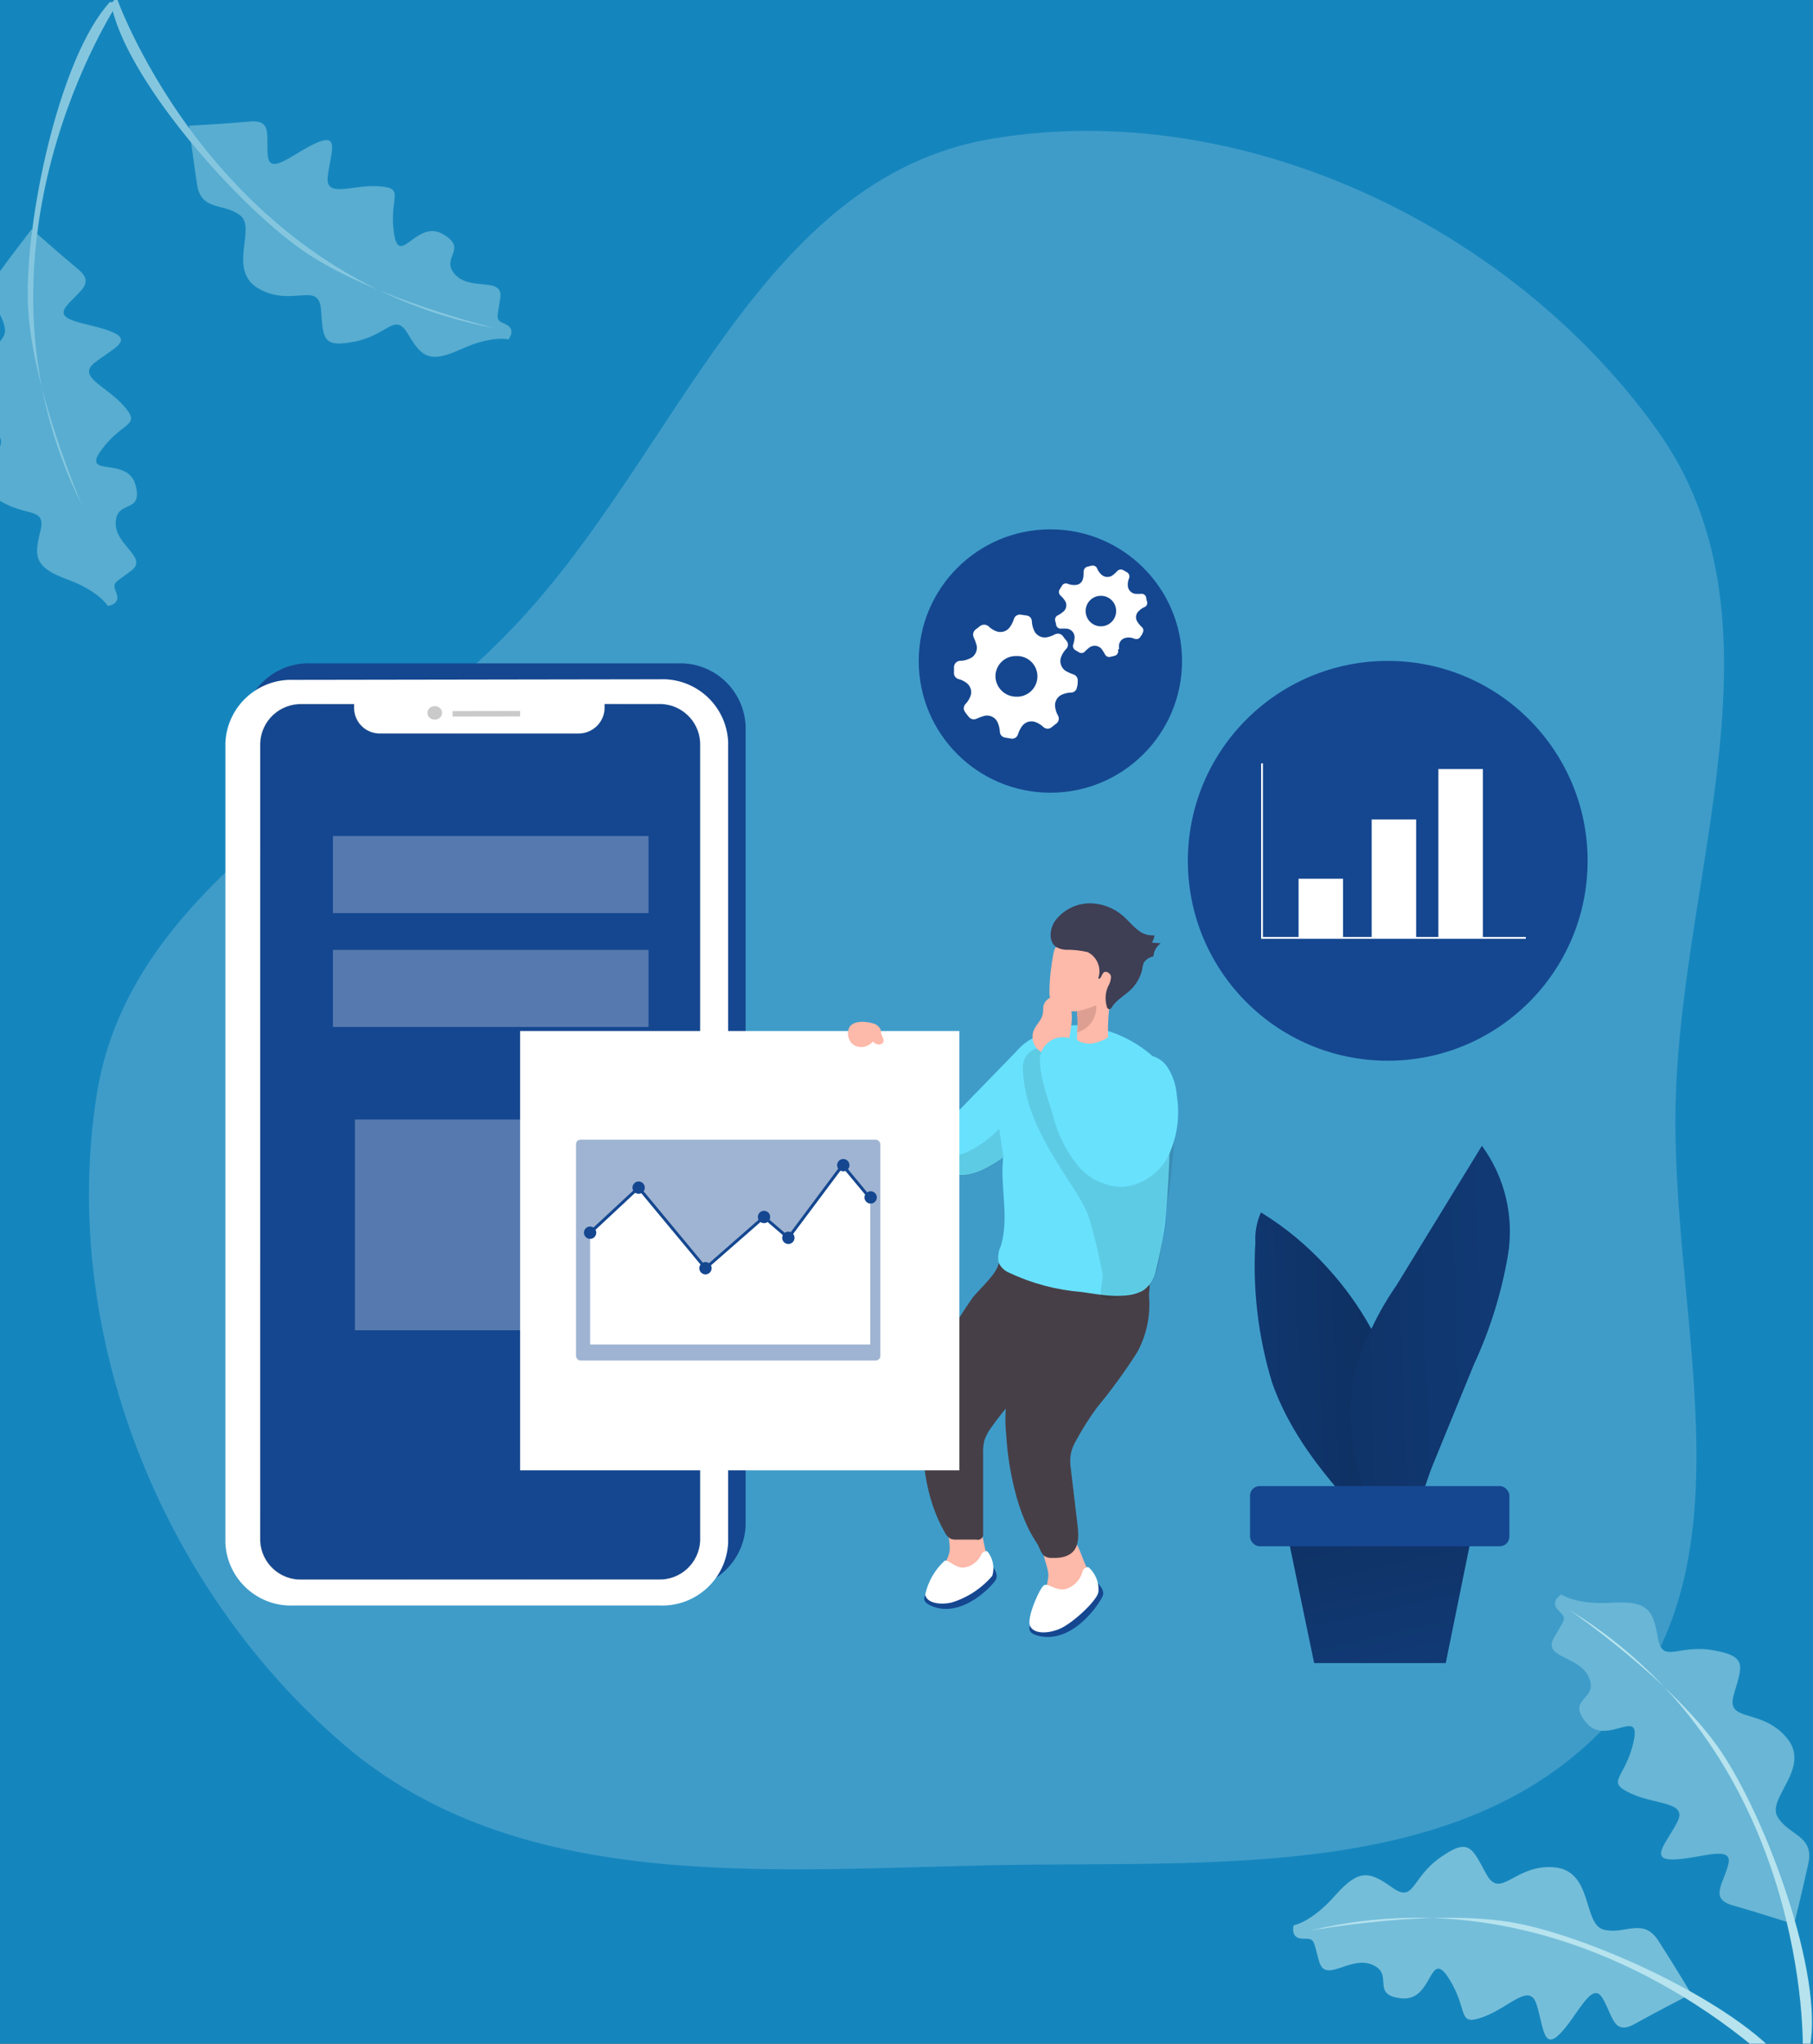
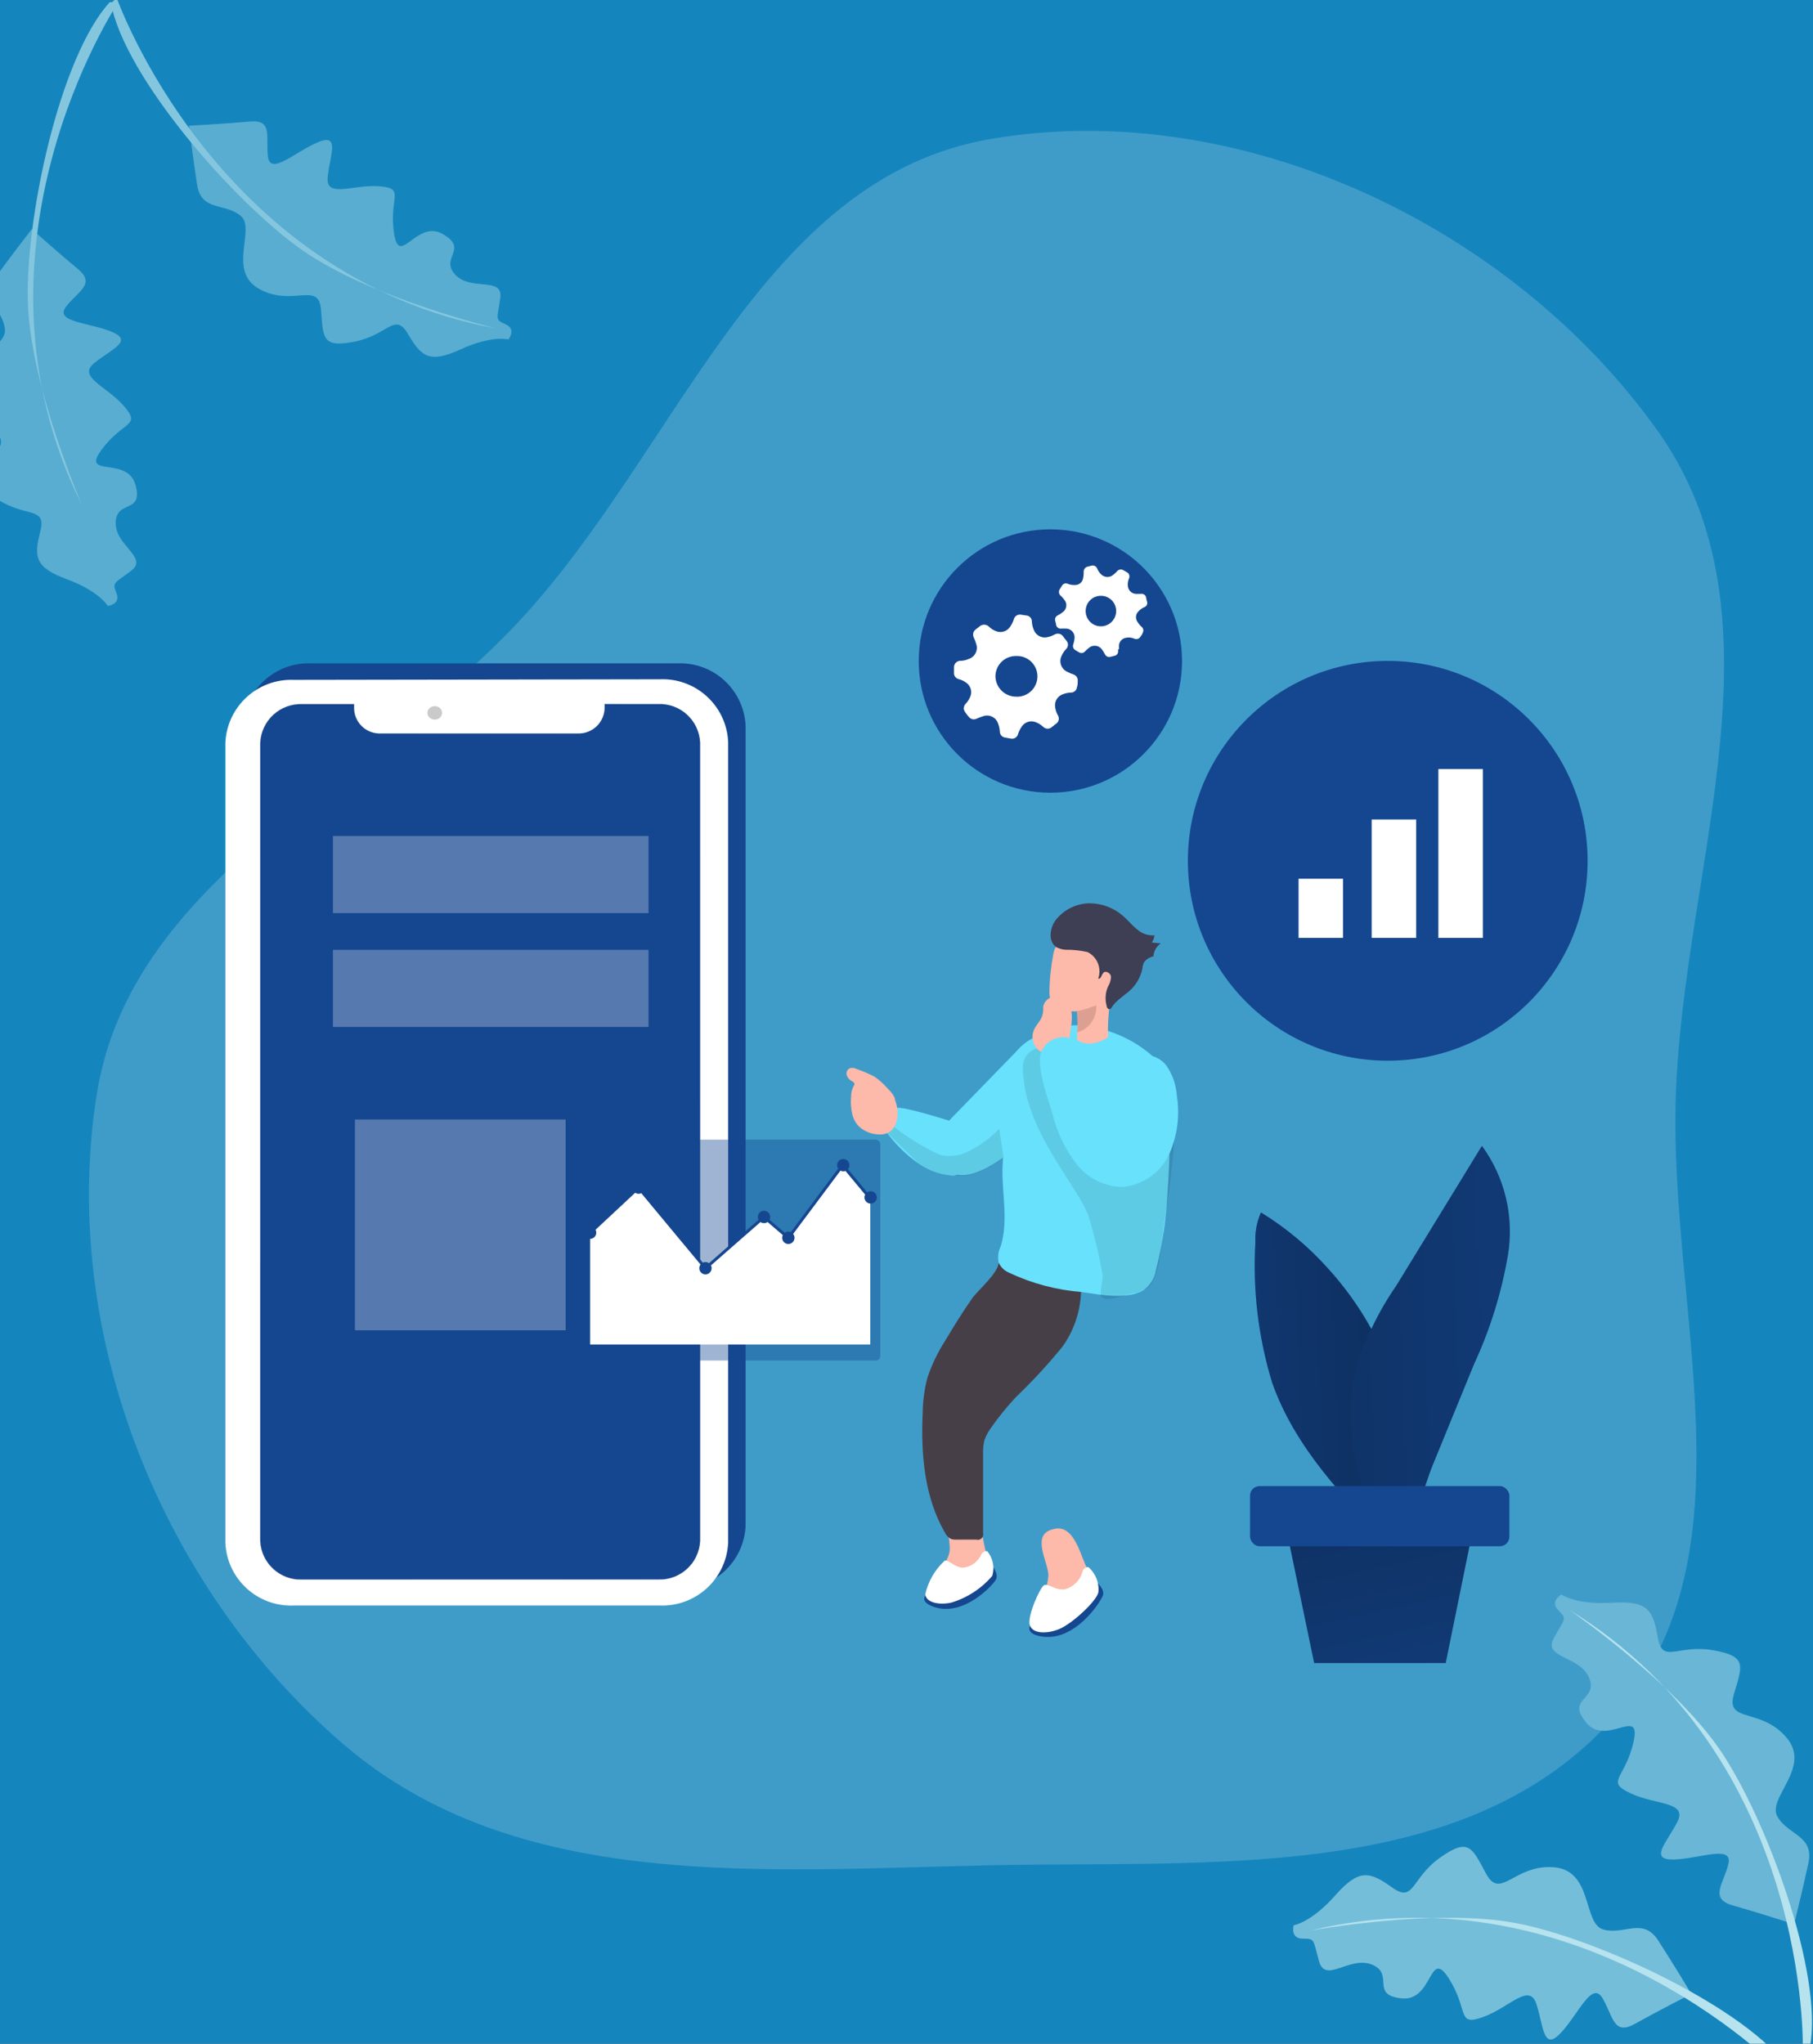
<svg xmlns="http://www.w3.org/2000/svg" width="488" height="550" viewBox="0 0 488 550" fill="none">
  <rect x="0" y="0" width="488" height="550" fill="#333333" stroke="none" />
  <g clip-path="url(#clip0_1705_363)">
    <rect width="488" height="550" fill="#1586BD" />
    <path opacity="0.18" fill-rule="evenodd" clip-rule="evenodd" d="M266.886 37.361C333.69 26.087 406.598 60.598 446.016 115.698C482.146 166.203 453.167 232.767 451.075 294.829C449.111 353.11 473.085 418.701 434.335 462.278C394.709 506.841 326.505 500.733 266.886 501.965C205.378 503.236 139.018 509.454 92.371 469.344C43.313 427.161 16.017 358.755 25.994 294.829C35.11 236.412 99.094 210.604 139.487 167.431C182.591 121.361 204.675 47.86 266.886 37.361Z" fill="white" />
    <path fill-rule="evenodd" clip-rule="evenodd" d="M65.397 410.701V195.343C65.87 185.624 74.099 178.109 83.821 178.517H182.272C186.947 178.304 191.514 179.958 194.97 183.113C198.425 186.269 200.485 190.668 200.696 195.343V410.638C200.239 420.374 192.011 427.917 182.272 427.527H83.821C74.093 427.953 65.853 420.428 65.397 410.701ZM86.139 185.066C80.133 184.836 75.068 189.496 74.796 195.5V410.356C75.117 416.276 80.121 420.848 86.045 420.634L181.739 420.477C187.74 420.725 192.811 416.074 193.082 410.074V195.343C192.944 192.461 191.663 189.752 189.523 187.817C187.382 185.882 184.558 184.881 181.676 185.034H167.326V186.319C167.139 190.155 163.893 193.121 160.056 192.962H107.133C105.288 193.047 103.484 192.394 102.121 191.148C100.757 189.902 99.945 188.164 99.864 186.319V185.066H86.139Z" fill="#154790" />
    <path fill-rule="evenodd" clip-rule="evenodd" d="M60.665 415.244V199.886C61.105 190.138 69.339 182.577 79.089 182.966L177.572 182.809C187.312 182.384 195.556 189.927 195.996 199.667V415.181C195.522 424.91 187.304 432.443 177.572 432.07H79.089C69.361 432.496 61.122 424.971 60.665 415.244ZM81.408 189.483C75.407 189.236 70.336 193.887 70.065 199.886V414.68C70.187 417.565 71.451 420.282 73.579 422.234C75.707 424.185 78.523 425.21 81.408 425.083H177.102C183.102 425.331 188.174 420.68 188.445 414.68V199.823C188.174 193.828 183.097 189.186 177.102 189.452H162.751V190.705C162.565 194.546 159.323 197.521 155.481 197.379H102.558C100.716 197.473 98.912 196.828 97.548 195.586C96.183 194.345 95.37 192.611 95.289 190.768V189.483H81.408Z" fill="white" />
    <path fill-rule="evenodd" clip-rule="evenodd" d="M70.065 200.043V414.68C70.336 420.675 75.413 425.317 81.408 425.052H177.102C183.091 425.3 188.157 420.668 188.445 414.68V199.855C188.174 193.86 183.097 189.218 177.102 189.484H162.751V190.737C162.565 194.577 159.324 197.553 155.482 197.411H102.559C100.716 197.505 98.913 196.859 97.548 195.618C96.183 194.377 95.37 192.642 95.289 190.8V189.515H81.408C78.505 189.396 75.675 190.441 73.545 192.418C71.416 194.394 70.163 197.139 70.065 200.043Z" stroke="url(#paint0_linear_1705_363)" stroke-width="0.21" />
    <path d="M70.065 200.043V414.68C70.336 420.675 75.413 425.317 81.408 425.052H177.102C183.091 425.3 188.157 420.668 188.445 414.68V199.855C188.174 193.86 183.097 189.218 177.102 189.484H162.751V190.737C162.565 194.577 159.324 197.553 155.482 197.411H102.559C100.716 197.505 98.913 196.859 97.548 195.618C96.183 194.377 95.37 192.642 95.289 190.8V189.515H81.408C78.505 189.396 75.675 190.441 73.545 192.418C71.416 194.394 70.163 197.139 70.065 200.043Z" fill="#154790" />
    <rect opacity="0.28" x="95.539" y="301.283" width="56.714" height="56.714" fill="white" />
    <rect opacity="0.28" x="89.617" y="255.629" width="84.946" height="20.743" fill="white" />
    <rect opacity="0.28" x="89.617" y="224.985" width="84.946" height="20.743" fill="white" />
-     <path d="M121.829 192.836L140.003 192.805V191.332L121.829 191.364V192.836Z" fill="url(#paint1_linear_1705_363)" />
    <ellipse cx="117.027" cy="191.847" rx="1.974" ry="1.817" transform="rotate(-0.56 117.027 191.847)" fill="url(#paint2_linear_1705_363)" />
    <path d="M396.345 412.111H346.367L353.731 447.55H389.138L396.345 412.111Z" fill="#154790" />
    <path d="M396.345 412.111H346.367L353.731 447.55H389.138L396.345 412.111Z" fill="url(#paint3_linear_1705_363)" />
    <path d="M339.412 326.288C338.269 328.834 337.753 331.617 337.908 334.403C337.166 347.103 338.683 359.834 342.388 372.004C348.498 389.519 361.878 403.338 374.85 416.686C373.879 415.182 376.417 407.098 376.699 405.155C377.326 401.395 378.015 397.635 378.704 393.875C379.331 387.842 378.625 381.745 376.636 376.015C372.994 362.973 366.315 350.979 357.147 341.015C351.967 335.285 345.995 330.326 339.412 326.288V326.288Z" fill="#154790" />
    <path d="M339.412 326.288C338.269 328.834 337.753 331.617 337.908 334.403C337.166 347.103 338.683 359.834 342.388 372.004C348.498 389.519 361.878 403.338 374.85 416.686C373.879 415.182 376.417 407.098 376.699 405.155C377.326 401.395 378.015 397.635 378.704 393.875C379.331 387.842 378.625 381.745 376.636 376.015C372.994 362.973 366.315 350.979 357.147 341.015C351.967 335.285 345.995 330.326 339.412 326.288V326.288Z" fill="url(#paint4_linear_1705_363)" />
    <path d="M396.721 367.209C401.08 357.822 404.168 347.896 405.902 337.693C407.585 327.371 405.056 316.806 398.883 308.364L375.853 345.965C371.026 352.936 367.325 360.623 364.886 368.745C361.345 383.158 365.607 404.998 375.508 416.278C380.772 411.484 382.966 400.768 385.692 394.157L396.721 367.209Z" fill="#154790" />
    <path d="M396.721 367.209C401.08 357.822 404.168 347.896 405.902 337.693C407.585 327.371 405.056 316.806 398.883 308.364L375.853 345.965C371.026 352.936 367.325 360.623 364.886 368.745C361.345 383.158 365.607 404.998 375.508 416.278C380.772 411.484 382.966 400.768 385.692 394.157L396.721 367.209Z" fill="url(#paint5_linear_1705_363)" />
    <rect x="336.466" y="399.922" width="69.812" height="16.2" rx="2.585" fill="#154790" />
    <path d="M265.15 416.78C265.637 418.307 265.786 419.921 265.589 421.511C265.197 423.038 264.357 424.413 263.176 425.459C260.628 427.835 257.26 429.137 253.776 429.094C253.317 429.119 252.864 428.987 252.491 428.718C252.24 428.487 252.074 428.178 252.021 427.84C251.755 426.024 252.193 424.175 253.243 422.67C254.291 421.174 255.075 419.511 255.562 417.751C256.189 414.398 252.867 406.878 258.695 406.565C263.866 406.283 264.336 413.458 265.15 416.78Z" fill="#FDB9A9" />
    <path d="M267.406 421.887C267.406 421.887 268.754 423.611 268.096 425.021C267.438 426.431 259.26 435.423 251.113 432.353C242.966 429.282 258.633 424.143 258.633 424.143L267.406 421.887Z" fill="#154790" />
    <path d="M265.746 417.469C265.031 417.35 264.332 417.758 264.085 418.44C263.19 420.34 261.377 421.643 259.291 421.887C256.972 421.887 255.374 419.693 254.278 420.007C251.643 422.428 249.817 425.6 249.045 429.094C249.327 431.287 252.742 432.008 256.064 431.287C260.356 429.994 264.185 427.492 267.093 424.08C267.767 421.789 267.263 419.313 265.746 417.469Z" fill="white" />
    <path d="M292.16 421.104C292.978 422.642 293.439 424.345 293.508 426.086C293.394 427.807 292.748 429.449 291.659 430.786C289.417 433.784 286.107 435.803 282.415 436.426C281.94 436.598 281.418 436.598 280.943 436.426C280.648 436.211 280.42 435.918 280.285 435.58C279.678 433.672 279.8 431.606 280.629 429.783C281.484 427.979 282.014 426.038 282.196 424.049C282.196 420.32 277.277 412.863 283.575 411.516C288.807 410.043 290.656 417.814 292.16 421.104Z" fill="#FDB9A9" />
    <path d="M295.544 426.148C295.544 426.148 297.33 427.746 296.891 429.282C296.452 430.817 289.308 442.16 280.002 440.343C270.696 438.525 286.52 430.128 286.52 430.128L295.544 426.148Z" fill="#154790" />
    <path d="M292.943 421.731C292.15 421.721 291.47 422.294 291.345 423.078C290.711 425.279 288.998 427.004 286.802 427.653C284.326 428.217 282.196 426.055 281.068 426.587C279.94 427.12 276.462 435.016 277.182 437.335C277.903 439.654 281.663 439.81 285.11 438.4C288.557 436.99 295.043 431.005 295.638 428.561C295.923 425.979 294.915 423.423 292.943 421.731Z" fill="white" />
    <path d="M268.816 339.824C268.628 342.581 263.458 347.062 261.797 349.224C259.165 352.984 256.752 356.869 254.402 360.817C252.393 363.947 250.783 367.315 249.608 370.844C248.807 373.915 248.386 377.072 248.355 380.244C247.854 391.305 248.794 402.868 254.34 412.456C254.692 413.166 255.248 413.756 255.938 414.148C256.433 414.306 256.954 414.37 257.473 414.336H262.8C263.289 414.481 263.818 414.356 264.192 414.009C264.565 413.661 264.727 413.142 264.617 412.644V391.368C264.558 390.115 264.674 388.86 264.962 387.639C265.398 386.377 266.032 385.192 266.842 384.13C268.843 381.274 271.041 378.562 273.422 376.014C277.874 371.753 282.06 367.222 285.956 362.447C289.029 358.168 290.773 353.078 290.969 347.814C290.969 345.934 292.097 344.68 290.499 343.49C289.33 343.079 288.103 342.857 286.864 342.832C280.848 341.798 274.769 341.014 268.816 339.824Z" fill="#473F47" />
-     <path d="M286.457 343.176C286.457 345.934 281.976 350.978 280.597 353.485C278.435 357.527 276.461 361.695 274.612 366.019C272.966 369.349 271.755 372.877 271.009 376.516C270.573 379.63 270.51 382.786 270.821 385.916C271.157 391.824 272.145 397.677 273.766 403.369C274.574 406.18 275.623 408.916 276.9 411.547C277.584 412.87 278.337 414.156 279.156 415.401C279.783 416.372 280.19 418.033 281.067 418.722C281.736 419.153 282.532 419.341 283.323 419.255C284.378 419.314 285.435 419.208 286.457 418.942C290.812 417.688 290.405 413.396 289.966 409.855L288.211 395.065C288.022 393.819 288.022 392.551 288.211 391.305C288.496 390 288.994 388.751 289.684 387.608C291.343 384.551 293.207 381.609 295.261 378.803C299.194 374.053 302.826 369.061 306.134 363.857C308.639 359.239 309.728 353.986 309.268 348.754C309.268 346.842 310.02 345.37 308.328 344.524C307.106 344.24 305.849 344.145 304.599 344.242C298.614 343.772 292.535 343.678 286.457 343.176Z" fill="#473F47" />
    <path d="M253.995 310.871C253.995 313.315 254.935 315.414 257.129 316.135H257.693C261.578 316.887 266.654 313.942 270.226 311.372C271.66 310.369 273.04 309.292 274.362 308.145V282.138L255.562 301.471C254.55 304.502 254.021 307.675 253.995 310.871H253.995Z" fill="#68E1FD" />
    <path d="M269.976 311.435C269.976 312.657 269.819 313.879 269.819 315.101C269.819 321.838 271.386 328.731 269.38 335.343C268.706 336.734 268.508 338.308 268.816 339.823C269.387 341.042 270.393 342.004 271.637 342.518C277.746 345.403 284.328 347.155 291.064 347.688C296.077 348.409 303.221 349.882 307.859 347.187C309.628 345.872 310.81 343.914 311.149 341.735C312.929 334.803 313.979 327.704 314.282 320.553L314.47 317.764C314.846 311.498 314.971 304.886 314.846 298.463C315.246 293.781 314.006 289.107 311.337 285.24C306.444 280.519 300.221 277.413 293.508 276.341C291.573 275.93 289.587 275.814 287.617 275.996C284.844 276.452 282.166 277.363 279.689 278.691C276.753 279.69 274.259 281.686 272.639 284.331C271.1 287.718 270.045 291.304 269.506 294.985C268.875 298.425 268.727 301.937 269.067 305.419C269.067 307.111 269.663 308.834 269.851 310.526C269.945 310.808 269.976 311.278 269.976 311.435Z" fill="#68E1FD" />
    <path opacity="0.1" d="M294.886 301.064C293.568 300.415 292.54 299.298 292.003 297.93C291.481 296.583 291.052 295.201 290.719 293.794C289.867 290.9 288.521 288.176 286.739 285.741C285.699 284.095 284.163 282.822 282.353 282.107C280.481 281.555 278.457 282.005 276.994 283.297C274.77 285.365 275.271 288.185 275.584 290.849C276.932 302.004 283.794 311.592 289.779 321.117C290.98 322.994 292.028 324.964 292.912 327.008C294.459 332.071 295.715 337.218 296.672 342.424C297.205 344.179 295.763 347.563 296.484 348.879C296.656 349.174 296.938 349.388 297.268 349.475C299.21 350.039 303.534 348.253 305.195 348.002C306.072 348.002 306.887 347.407 307.764 347.187C312.214 346.059 312.746 333.557 313.185 330.204C314.741 321.268 315.787 312.25 316.319 303.194C316.505 299.757 316.103 296.313 315.128 293.011C314.106 289.68 311.662 286.973 308.454 285.616C304.067 284.018 302.438 293.45 301.905 295.988C301.657 298.555 301.217 301.1 300.589 303.602C299.21 307.142 294.761 302.693 293.225 300.656C291.69 298.62 290.092 295.392 288.463 292.917C286.005 290.365 283.134 288.246 279.971 286.65C279.483 286.243 278.902 285.963 278.279 285.835C277.152 285.815 276.139 286.524 275.772 287.59C275.656 287.904 275.572 288.23 275.522 288.561" fill="#020202" />
    <path d="M283.699 270.764C284.423 271.54 285.402 272.029 286.456 272.142C287.332 272.221 288.213 272.221 289.089 272.142H289.559C289.68 272.097 289.813 272.097 289.935 272.142C289.935 272.142 289.935 272.393 289.935 272.518C290.091 274.28 290.091 276.052 289.935 277.814C289.935 278.127 289.935 278.441 289.935 278.754C289.822 279.079 289.822 279.432 289.935 279.757C290.123 280.164 290.593 280.321 291 280.477C291.782 280.722 292.594 280.859 293.413 280.885C295.147 280.71 296.813 280.119 298.269 279.161C298.145 276.145 298.302 273.124 298.739 270.137C299.605 266.346 299.995 262.462 299.899 258.575C299.797 257.047 299.24 255.585 298.301 254.376C296.767 252.908 294.684 252.157 292.567 252.308C289.792 252.258 287.061 253.009 284.702 254.47C283.824 255.065 283.73 255.818 283.511 256.789C283.229 258.324 282.978 259.922 282.822 261.395C282.613 263.142 282.498 264.899 282.477 266.659C282.373 268.13 282.807 269.589 283.699 270.764Z" fill="#FDB9A9" />
    <path d="M286.739 255.598C288.763 255.555 290.784 255.766 292.755 256.225C295.361 257.54 296.582 260.587 295.607 263.338C296.359 263.62 296.484 262.241 297.08 261.708C297.675 261.176 298.96 261.896 299.054 262.836C299.014 263.779 298.734 264.696 298.239 265.5C297.516 267.161 297.394 269.022 297.894 270.764C297.894 271.202 298.302 271.672 298.709 271.578C299.116 271.484 299.43 270.764 299.68 270.45C300.086 269.971 300.526 269.52 300.996 269.103C301.905 268.32 302.908 267.599 303.848 266.816C305.748 265.205 307.041 262.994 307.514 260.549C307.561 260.031 307.688 259.524 307.89 259.045C308.491 258.171 309.416 257.573 310.459 257.384C310.553 255.976 311.279 254.686 312.433 253.875L310.02 253.655C310.424 253.081 310.672 252.412 310.741 251.713C309.017 251.841 307.316 251.252 306.041 250.083C304.694 249.018 303.628 247.671 302.344 246.543C299.893 244.373 296.748 243.151 293.476 243.096C290.184 243.078 287.035 244.442 284.797 246.856C283.437 248.225 282.71 250.099 282.791 252.026C283.073 254.658 284.734 255.379 286.739 255.598Z" fill="#3E3E54" />
    <path d="M289.089 272.174H289.559C289.68 272.128 289.814 272.128 289.935 272.174C289.935 272.174 289.935 272.424 289.935 272.55C290.092 274.311 290.092 276.084 289.935 277.845C293.159 276.934 295.304 273.887 295.074 270.544C293.155 271.334 291.16 271.922 289.12 272.299L289.089 272.174Z" fill="#DE9F93" />
    <path d="M238.266 304.166C240.739 307.675 243.803 310.729 247.321 313.19C249.852 314.936 252.784 316.014 255.844 316.323C256.237 316.399 256.641 316.399 257.035 316.323C257.685 316.133 258.257 315.738 258.664 315.195C259.947 313.676 260.715 311.789 260.857 309.806C260.586 306.327 258.552 303.229 255.468 301.596C255.468 301.596 242.684 297.523 241.18 298.181C240.334 298.557 239.55 300.343 238.986 301.91C238.422 303.476 238.266 304.166 238.266 304.166Z" fill="#68E1FD" />
    <path opacity="0.1" d="M247.321 313.189C249.852 314.936 252.784 316.014 255.844 316.323C256.237 316.399 256.641 316.399 257.035 316.323H257.599C261.484 317.075 266.56 314.129 270.132 311.56L268.942 303.789C266.616 306.204 263.905 308.216 260.92 309.743C258.818 310.861 256.42 311.299 254.058 310.996C253.418 310.895 252.796 310.705 252.209 310.432C247.446 308.172 243 305.296 238.986 301.878C238.548 303.194 238.266 304.322 238.266 304.322" fill="#020202" />
    <path d="M240.646 295.11L240.364 294.578C239.903 293.95 239.39 293.363 238.829 292.823C237.789 291.63 236.599 290.577 235.288 289.69C233.767 288.92 232.197 288.25 230.588 287.684C230.021 287.383 229.362 287.304 228.74 287.465C228.065 287.796 227.713 288.553 227.894 289.282C228.099 289.988 228.586 290.578 229.241 290.912C229.586 291.1 230.024 291.35 229.993 291.758C229.966 291.941 229.89 292.115 229.774 292.259C229.311 293.138 229.074 294.117 229.084 295.11C228.936 296.694 229.042 298.291 229.398 299.842C229.742 301.411 230.644 302.803 231.936 303.758C232.744 304.328 233.645 304.752 234.599 305.012C237.983 305.858 240.584 305.012 241.43 301.377C241.76 299.623 241.597 297.812 240.96 296.144C240.866 295.612 240.866 295.424 240.646 295.11Z" fill="#FDB9A9" />
    <circle cx="373.534" cy="231.659" r="53.8" fill="#154790" />
    <circle cx="282.729" cy="177.89" r="35.439" fill="#154790" />
    <path d="M284.357 268.226C282.7 268.074 281.187 269.173 280.817 270.795C280.817 271.516 280.817 272.299 280.629 273.02C280.315 274.555 278.968 275.683 278.31 277.125C277.506 278.973 277.944 281.127 279.407 282.514C280.498 283.352 281.76 283.941 283.104 284.237C283.435 284.298 283.775 284.298 284.107 284.237C284.51 284.156 284.893 283.997 285.235 283.767C286.815 282.355 287.801 280.395 287.992 278.284C288.619 274.681 289.621 268.915 284.357 268.226Z" fill="#FDB9A9" />
    <path d="M283.418 300.155C284.59 304.874 286.723 309.301 289.685 313.158C292.672 317.069 297.297 319.382 302.218 319.425C307.692 318.902 312.47 315.498 314.752 310.495C316.927 305.578 317.623 300.134 316.757 294.828C316.579 292.095 315.705 289.452 314.219 287.151C312.663 284.826 309.905 283.606 307.138 284.018C304.594 284.854 302.58 286.821 301.686 289.345C300.652 291.851 300.182 294.577 298.991 296.99L294.353 287.12C293.465 284.798 292.135 282.669 290.437 280.853C288.781 279.279 286.4 278.73 284.222 279.421C282.045 280.112 280.416 281.934 279.971 284.175C279.501 289.031 282.102 295.611 283.418 300.155Z" fill="#68E1FD" />
-     <path d="M339.693 205.433V252.402H410.696" stroke="white" stroke-width="0.48" />
    <rect x="349.532" y="236.484" width="11.97" height="15.918" fill="white" />
    <rect x="369.211" y="220.535" width="11.97" height="31.867" fill="white" />
    <rect x="387.164" y="206.968" width="11.97" height="45.434" fill="white" />
    <path fill-rule="evenodd" clip-rule="evenodd" d="M259.918 189.421C259.603 189.723 259.433 190.145 259.448 190.581L259.354 190.643C259.446 190.969 259.572 191.284 259.73 191.583C260.078 192.085 260.455 192.566 260.858 193.025C261.372 193.599 262.209 193.754 262.894 193.401C263.555 193.104 264.236 192.853 264.931 192.649C266.372 192.296 267.863 193.002 268.503 194.341C268.88 195.169 269.093 196.063 269.13 196.973C269.173 197.716 269.715 198.335 270.446 198.477L272.232 198.79C273.012 198.887 273.751 198.412 273.987 197.662C274.222 196.904 274.571 196.186 275.021 195.531C275.816 194.329 277.329 193.825 278.687 194.309C279.478 194.6 280.203 195.048 280.817 195.625C281.473 196.258 282.512 196.258 283.167 195.625L284.201 194.811C284.584 194.578 284.857 194.2 284.957 193.764C285.057 193.327 284.977 192.868 284.734 192.492C284.355 191.814 284.111 191.069 284.013 190.299C283.795 188.958 284.466 187.629 285.674 187.009C286.478 186.625 287.353 186.411 288.243 186.382C289.069 186.404 289.776 185.792 289.873 184.972C290.092 184.376 290.092 183.75 290.092 183.154C290.123 182.393 289.632 181.709 288.901 181.494C288.306 181.295 287.729 181.043 287.178 180.742C285.665 180.008 285.001 178.21 285.674 176.668C285.976 175.91 286.423 175.218 286.99 174.632C287.536 174.087 287.615 173.23 287.178 172.595C287.04 172.402 286.89 172.221 286.742 172.042C286.552 171.813 286.365 171.587 286.207 171.342C285.72 170.551 284.695 170.288 283.888 170.746C283.242 171.102 282.544 171.356 281.82 171.498C280.505 171.759 279.17 171.154 278.499 169.994C278.05 169.152 277.793 168.221 277.747 167.268C277.767 166.431 277.138 165.721 276.305 165.639L274.77 165.419C273.96 165.287 273.174 165.766 272.921 166.547C272.684 167.346 272.313 168.098 271.824 168.772C270.954 169.996 269.337 170.43 267.97 169.806C267.253 169.512 266.602 169.075 266.059 168.522C265.382 167.977 264.417 167.977 263.74 168.522C263.475 168.763 263.172 168.986 262.875 169.204C262.787 169.269 262.699 169.334 262.612 169.399C261.973 169.893 261.753 170.759 262.08 171.498C262.366 172.117 262.607 172.756 262.8 173.41C263.313 175.053 262.403 176.802 260.764 177.326C260.105 177.633 259.391 177.803 258.664 177.828C257.706 177.755 256.867 178.468 256.784 179.426V180.93C256.678 181.756 257.201 182.534 258.006 182.747C258.765 182.939 259.479 183.28 260.106 183.75C261.098 184.461 261.587 185.684 261.359 186.883C261.1 187.837 260.604 188.71 259.918 189.421ZM269.567 178.127C270.601 177.104 271.999 176.535 273.454 176.543C275.506 176.427 277.451 177.469 278.492 179.241C279.532 181.014 279.494 183.22 278.393 184.955C277.292 186.691 275.313 187.665 273.266 187.479C270.32 187.346 267.986 184.944 267.939 181.995C267.947 180.541 268.533 179.149 269.567 178.127Z" fill="white" />
    <path fill-rule="evenodd" clip-rule="evenodd" d="M300.964 175.352C300.98 175.143 300.98 174.934 300.964 174.725H301.215C301.182 174.308 301.182 173.889 301.215 173.472C301.366 172.611 302.001 171.916 302.844 171.686C303.667 171.464 304.54 171.53 305.32 171.874C305.952 172.167 306.702 171.903 307.012 171.279C307.064 171.184 307.139 171.088 307.214 170.992C307.362 170.803 307.513 170.609 307.513 170.401C307.709 170.132 307.79 169.795 307.737 169.465C307.684 169.136 307.502 168.841 307.231 168.647C306.785 168.217 306.395 167.733 306.072 167.205C305.557 166.328 305.713 165.213 306.448 164.511C306.897 164.029 307.441 163.645 308.046 163.383C308.604 163.176 308.916 162.58 308.766 162.004C308.741 161.853 308.696 161.703 308.651 161.553C308.583 161.327 308.516 161.101 308.516 160.876C308.434 160.212 307.833 159.737 307.168 159.81C306.636 159.842 306.102 159.842 305.57 159.81C304.413 159.653 303.554 158.659 303.565 157.492C303.536 156.847 303.654 156.204 303.909 155.612C304.142 155.037 303.932 154.378 303.408 154.045L302.311 153.418C301.763 153.124 301.083 153.255 300.682 153.732C300.4 154.056 300.085 154.35 299.742 154.609C298.884 155.439 297.545 155.506 296.609 154.766C296.043 154.295 295.602 153.693 295.324 153.011C295.091 152.409 294.447 152.074 293.82 152.228L292.567 152.541C292.015 152.755 291.662 153.298 291.689 153.888C291.706 154.52 291.643 155.152 291.501 155.768C291.288 156.713 290.464 157.396 289.496 157.429C288.792 157.483 288.084 157.376 287.428 157.116C286.838 156.839 286.135 157.073 285.83 157.648C285.748 157.772 285.677 157.895 285.608 158.016C285.52 158.171 285.434 158.322 285.328 158.463C285.09 158.76 284.987 159.144 285.047 159.52C285.107 159.896 285.323 160.229 285.642 160.437C286.006 160.788 286.332 161.176 286.613 161.596C287.258 162.519 287.124 163.776 286.3 164.542C285.834 164.95 285.318 165.297 284.764 165.576C284.157 165.835 283.846 166.513 284.044 167.143C284.146 167.448 284.22 167.763 284.263 168.083C284.325 168.685 284.818 169.151 285.422 169.179C286.007 169.147 286.593 169.147 287.177 169.179C288.413 169.326 289.32 170.412 289.245 171.655C289.201 172.208 289.096 172.754 288.932 173.284C288.781 173.591 288.759 173.946 288.871 174.27C288.983 174.593 289.219 174.859 289.527 175.007L290.467 175.571C290.997 175.881 291.674 175.762 292.065 175.289C292.387 174.951 292.732 174.637 293.099 174.349C293.604 173.922 294.262 173.72 294.919 173.791C295.577 173.862 296.176 174.2 296.577 174.725C296.878 175.145 297.15 175.585 297.392 176.041C297.648 176.619 298.286 176.924 298.896 176.762L300.024 176.48C300.56 176.365 300.947 175.9 300.964 175.352ZM293.415 161.536C294.186 160.764 295.235 160.335 296.326 160.343C297.418 160.335 298.467 160.764 299.238 161.536C300.01 162.308 300.44 163.357 300.431 164.448C300.431 166.715 298.593 168.553 296.326 168.553C294.059 168.553 292.222 166.715 292.222 164.448C292.213 163.357 292.643 162.308 293.415 161.536Z" fill="white" />
-     <rect x="140.002" y="277.469" width="118.223" height="118.223" fill="white" />
    <rect opacity="0.41" x="155.042" y="306.704" width="81.907" height="59.44" rx="1.23" fill="#154790" />
    <path d="M158.834 331.74L171.9 319.613L189.886 341.296L205.647 327.51L212.196 333.118L226.829 313.566L234.255 322.527V361.82H158.834V331.74Z" fill="white" />
    <path d="M189.854 341.86L171.837 320.177L159.116 332.053L158.552 331.457L171.931 319.018L189.948 340.732L205.647 326.977L212.133 332.554L226.797 312.908L234.568 322.277L233.941 322.778L226.828 314.224L212.258 333.713L205.647 328.042L189.854 341.86Z" fill="#154790" />
    <circle cx="234.348" cy="322.245" r="1.661" fill="#154790" />
    <circle cx="212.196" cy="333.118" r="1.661" fill="#154790" />
    <circle cx="158.835" cy="331.739" r="1.661" fill="#154790" />
    <circle cx="205.647" cy="327.509" r="1.661" fill="#154790" />
    <circle cx="171.9" cy="319.613" r="1.661" fill="#154790" />
    <circle cx="189.886" cy="341.296" r="1.661" fill="#154790" />
    <circle cx="226.985" cy="313.566" r="1.661" fill="#154790" />
-     <path d="M228.332 277.281C228.054 278.579 228.442 279.931 229.366 280.884C230.159 281.573 231.207 281.892 232.249 281.762C233.293 281.625 234.251 281.113 234.944 280.32C235.36 280.737 235.898 281.011 236.479 281.104C237.095 281.163 237.669 280.784 237.858 280.195C237.858 279.537 237.451 278.973 237.231 278.315C237.012 277.657 237.231 277.281 236.887 276.811C236.437 276.069 235.699 275.547 234.85 275.37C232.688 274.743 228.802 274.586 228.332 277.281Z" fill="#FDB9A9" />
    <g opacity="0.696">
      <path opacity="0.598" d="M8.554 61.661C8.554 61.661 3.187 68.57 -1.104 74.478C-5.396 80.386 0.775 83.119 1.328 88.631C1.88 94.143 -11.856 96.516 -8.972 106.225C-6.089 115.934 3.849 115.894 -1.064 121.736C-5.978 127.578 -8.389 129.265 -0.716 134.336C6.958 139.406 12.591 136.2 10.846 143.024C9.102 149.848 9.323 152.688 18.027 155.896C26.731 159.105 28.997 163.056 28.997 163.056C28.997 163.056 32.521 162.719 31.358 159.672C30.195 156.624 30.554 157.207 35.304 153.602C40.055 149.997 30.922 146.816 31.139 140.585C31.355 134.353 38.635 138.408 36.463 130.489C34.291 122.57 21.595 128.778 27.365 120.997C33.134 113.215 38.129 114.778 33.391 109.31C28.653 103.842 20.711 101.465 25.386 97.696C30.061 93.928 36.084 91.726 29.982 89.249C23.88 86.773 14.623 86.688 17.738 82.578C20.854 78.468 25.914 76.483 20.972 72.401C16.03 68.319 8.554 61.661 8.554 61.661Z" fill="#B6E3EE" />
      <path d="M22.105 136.052C22.105 136.052 8.303 104.245 7.511 81.66C6.718 59.075 16.034 15.271 29.583 0.554L31.673 0.867C31.673 0.867 -12.335 67.113 22.105 136.052Z" fill="#B6E3EE" />
      <path opacity="0.598" d="M50.874 33.837C50.874 33.837 51.937 42.521 53.057 49.737C54.177 56.953 60.481 54.542 64.758 58.063C69.035 61.583 60.963 72.948 69.852 77.803C78.741 82.658 85.762 75.625 86.394 83.233C87.027 90.84 86.506 93.736 95.523 91.924C104.54 90.113 106.276 83.868 109.848 89.938C113.42 96.009 115.579 97.867 124.015 94.008C132.45 90.15 136.842 91.355 136.842 91.355C136.842 91.355 139.106 88.632 136.133 87.29C133.159 85.948 133.825 86.109 134.654 80.204C135.483 74.298 126.763 78.478 122.524 73.906C118.285 69.332 126.307 67.078 119.185 62.991C112.062 58.904 107.432 72.257 106.04 62.67C104.648 53.084 109.293 50.671 102.078 50.133C94.863 49.594 87.553 53.505 88.214 47.536C88.874 41.568 91.594 35.761 85.52 38.305C79.446 40.849 72.819 47.314 72.133 42.202C71.446 37.09 73.636 32.117 67.254 32.704C60.871 33.292 50.874 33.837 50.874 33.837Z" fill="#B6E3EE" />
      <path d="M133.608 88.416C133.608 88.416 99.9 80.297 81.386 67.338C62.872 54.379 33.495 20.577 29.895 0.9L31.403 -0.582C31.403 -0.582 57.824 74.433 133.608 88.416Z" fill="#B6E3EE" />
    </g>
    <path d="M482.915 517.836C482.915 517.836 485.141 508.923 486.759 501.427C488.376 493.931 481.289 493.923 478.421 488.862C475.553 483.801 487.743 475.697 480.856 467.592C473.969 459.488 464.439 463.74 466.681 456.044C468.924 448.349 470.525 445.706 461.003 444.088C451.482 442.471 447.429 447.94 446.212 440.645C444.995 433.349 443.577 430.714 433.855 431.323C424.134 431.932 420.282 429.097 420.282 429.097C420.282 429.097 417.038 430.914 419.448 433.349C421.857 435.784 421.265 435.375 418.23 440.853C415.195 446.331 425.318 445.514 427.752 451.592C430.187 457.67 421.474 456.862 426.918 463.549C432.363 470.235 441.926 458.888 439.684 468.81C437.441 478.732 431.979 479.349 438.85 482.592C445.72 485.835 454.358 484.752 451.465 490.355C448.572 495.958 443.719 500.627 450.631 500.418C457.543 500.21 466.473 496.366 465.222 501.636C463.972 506.905 459.953 510.957 466.431 512.783C472.91 514.609 482.915 517.836 482.915 517.836Z" fill="#69B6D6" />
    <path d="M422.408 433.249C422.408 433.249 450.665 452.701 463.172 471.236C475.678 489.771 490.828 531.41 487.176 550.862L485.259 551.696C485.259 551.696 487.451 473.037 422.408 433.249Z" fill="#B6E3EE" />
    <path opacity="0.598" d="M455.252 536.586C455.252 536.586 450.524 528.709 446.367 522.265C442.211 515.821 437.193 520.826 431.587 519.276C425.98 517.725 428.869 503.375 418.268 502.514C407.668 501.653 403.936 511.399 400.08 504.371C396.224 497.344 395.487 494.343 387.61 499.932C379.734 505.521 380.736 512.254 374.717 507.956C368.697 503.658 365.832 502.797 359.388 510.102C352.944 517.407 348.215 518.126 348.215 518.126C348.215 518.126 347.207 521.705 350.632 521.722C354.058 521.74 353.35 521.87 355.078 527.889C356.805 533.909 363.385 526.174 369.404 528.75C375.424 531.327 368.691 536.916 377.269 537.794C385.848 538.673 384.586 523.886 390.016 532.488C395.446 541.09 392.02 545.388 399.172 542.823C406.323 540.259 411.665 533.384 413.581 539.392C415.497 545.4 415.368 552.133 420.108 547.098C424.848 542.063 428.444 533.03 431.286 537.641C434.128 542.251 434.151 547.958 440.023 544.669C445.896 541.379 455.252 536.586 455.252 536.586Z" fill="#B6E3EE" />
    <path d="M352.654 519.559C352.654 519.559 386.39 513.333 408.339 517.595C430.289 521.858 470.445 540.589 481.617 556.926L480.851 558.871C480.851 558.871 426.781 501.7 352.654 519.559Z" fill="#B6E3EE" />
  </g>
  <defs>
    <linearGradient id="paint0_linear_1705_363" x1="215.366" y1="33.179" x2="6.041" y2="71.904" gradientUnits="userSpaceOnUse">
      <stop stop-color="white" />
      <stop offset="1" stop-color="#CACACA" />
    </linearGradient>
    <linearGradient id="paint1_linear_1705_363" x1="122.724" y1="167.277" x2="122.727" y2="178.996" gradientUnits="userSpaceOnUse">
      <stop stop-color="white" />
      <stop offset="1" stop-color="#CACACA" />
    </linearGradient>
    <linearGradient id="paint2_linear_1705_363" x1="138.464" y1="173.443" x2="137.782" y2="182" gradientUnits="userSpaceOnUse">
      <stop stop-color="white" />
      <stop offset="1" stop-color="#CACACA" />
    </linearGradient>
    <linearGradient id="paint3_linear_1705_363" x1="239.612" y1="390.288" x2="274.713" y2="550.152" gradientUnits="userSpaceOnUse">
      <stop offset="0.01" stop-color="white" />
      <stop offset="0.08" stop-opacity="0.69" />
      <stop offset="0.21" stop-opacity="0.32" />
      <stop offset="1" stop-opacity="0.01" />
    </linearGradient>
    <linearGradient id="paint4_linear_1705_363" x1="400.723" y1="204.442" x2="256.038" y2="209.697" gradientUnits="userSpaceOnUse">
      <stop offset="0.01" stop-color="white" />
      <stop offset="0.13" stop-opacity="0.69" />
      <stop offset="0.25" stop-opacity="0.32" />
      <stop offset="1" stop-opacity="0.01" />
    </linearGradient>
    <linearGradient id="paint5_linear_1705_363" x1="290.847" y1="666.338" x2="515.145" y2="658.696" gradientUnits="userSpaceOnUse">
      <stop offset="0.01" stop-color="white" />
      <stop offset="0.13" stop-opacity="0.69" />
      <stop offset="0.25" stop-opacity="0.32" />
      <stop offset="1" stop-opacity="0.01" />
    </linearGradient>
    <clipPath id="clip0_1705_363">
      <rect width="488" height="550" fill="white" />
    </clipPath>
  </defs>
</svg>